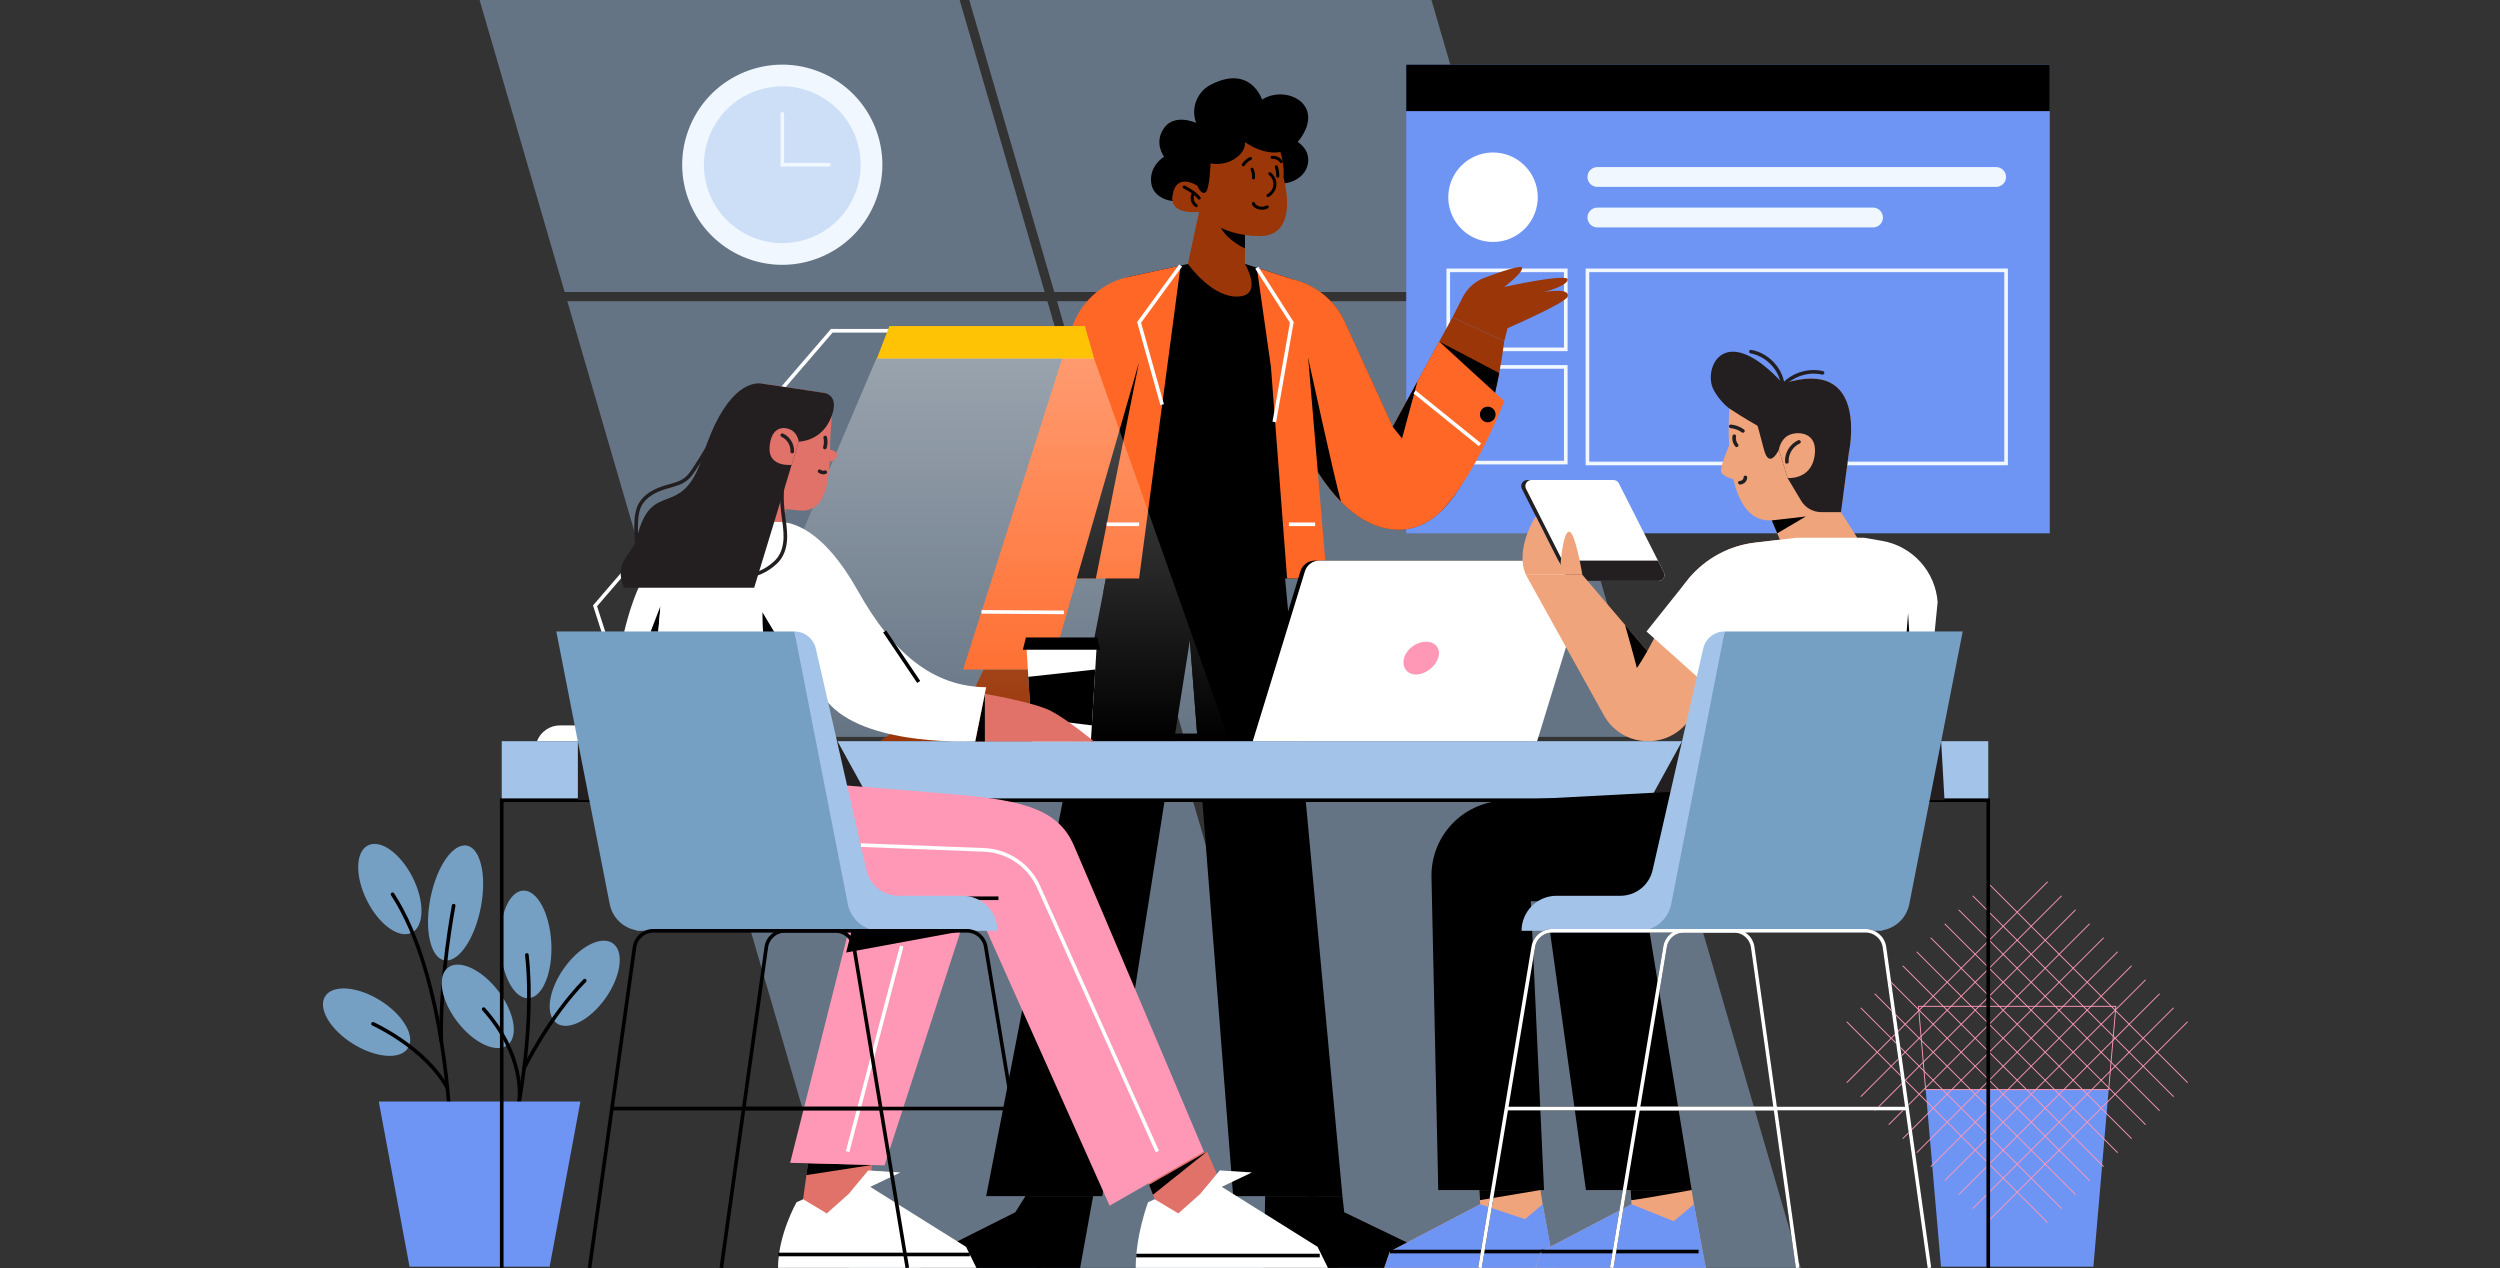
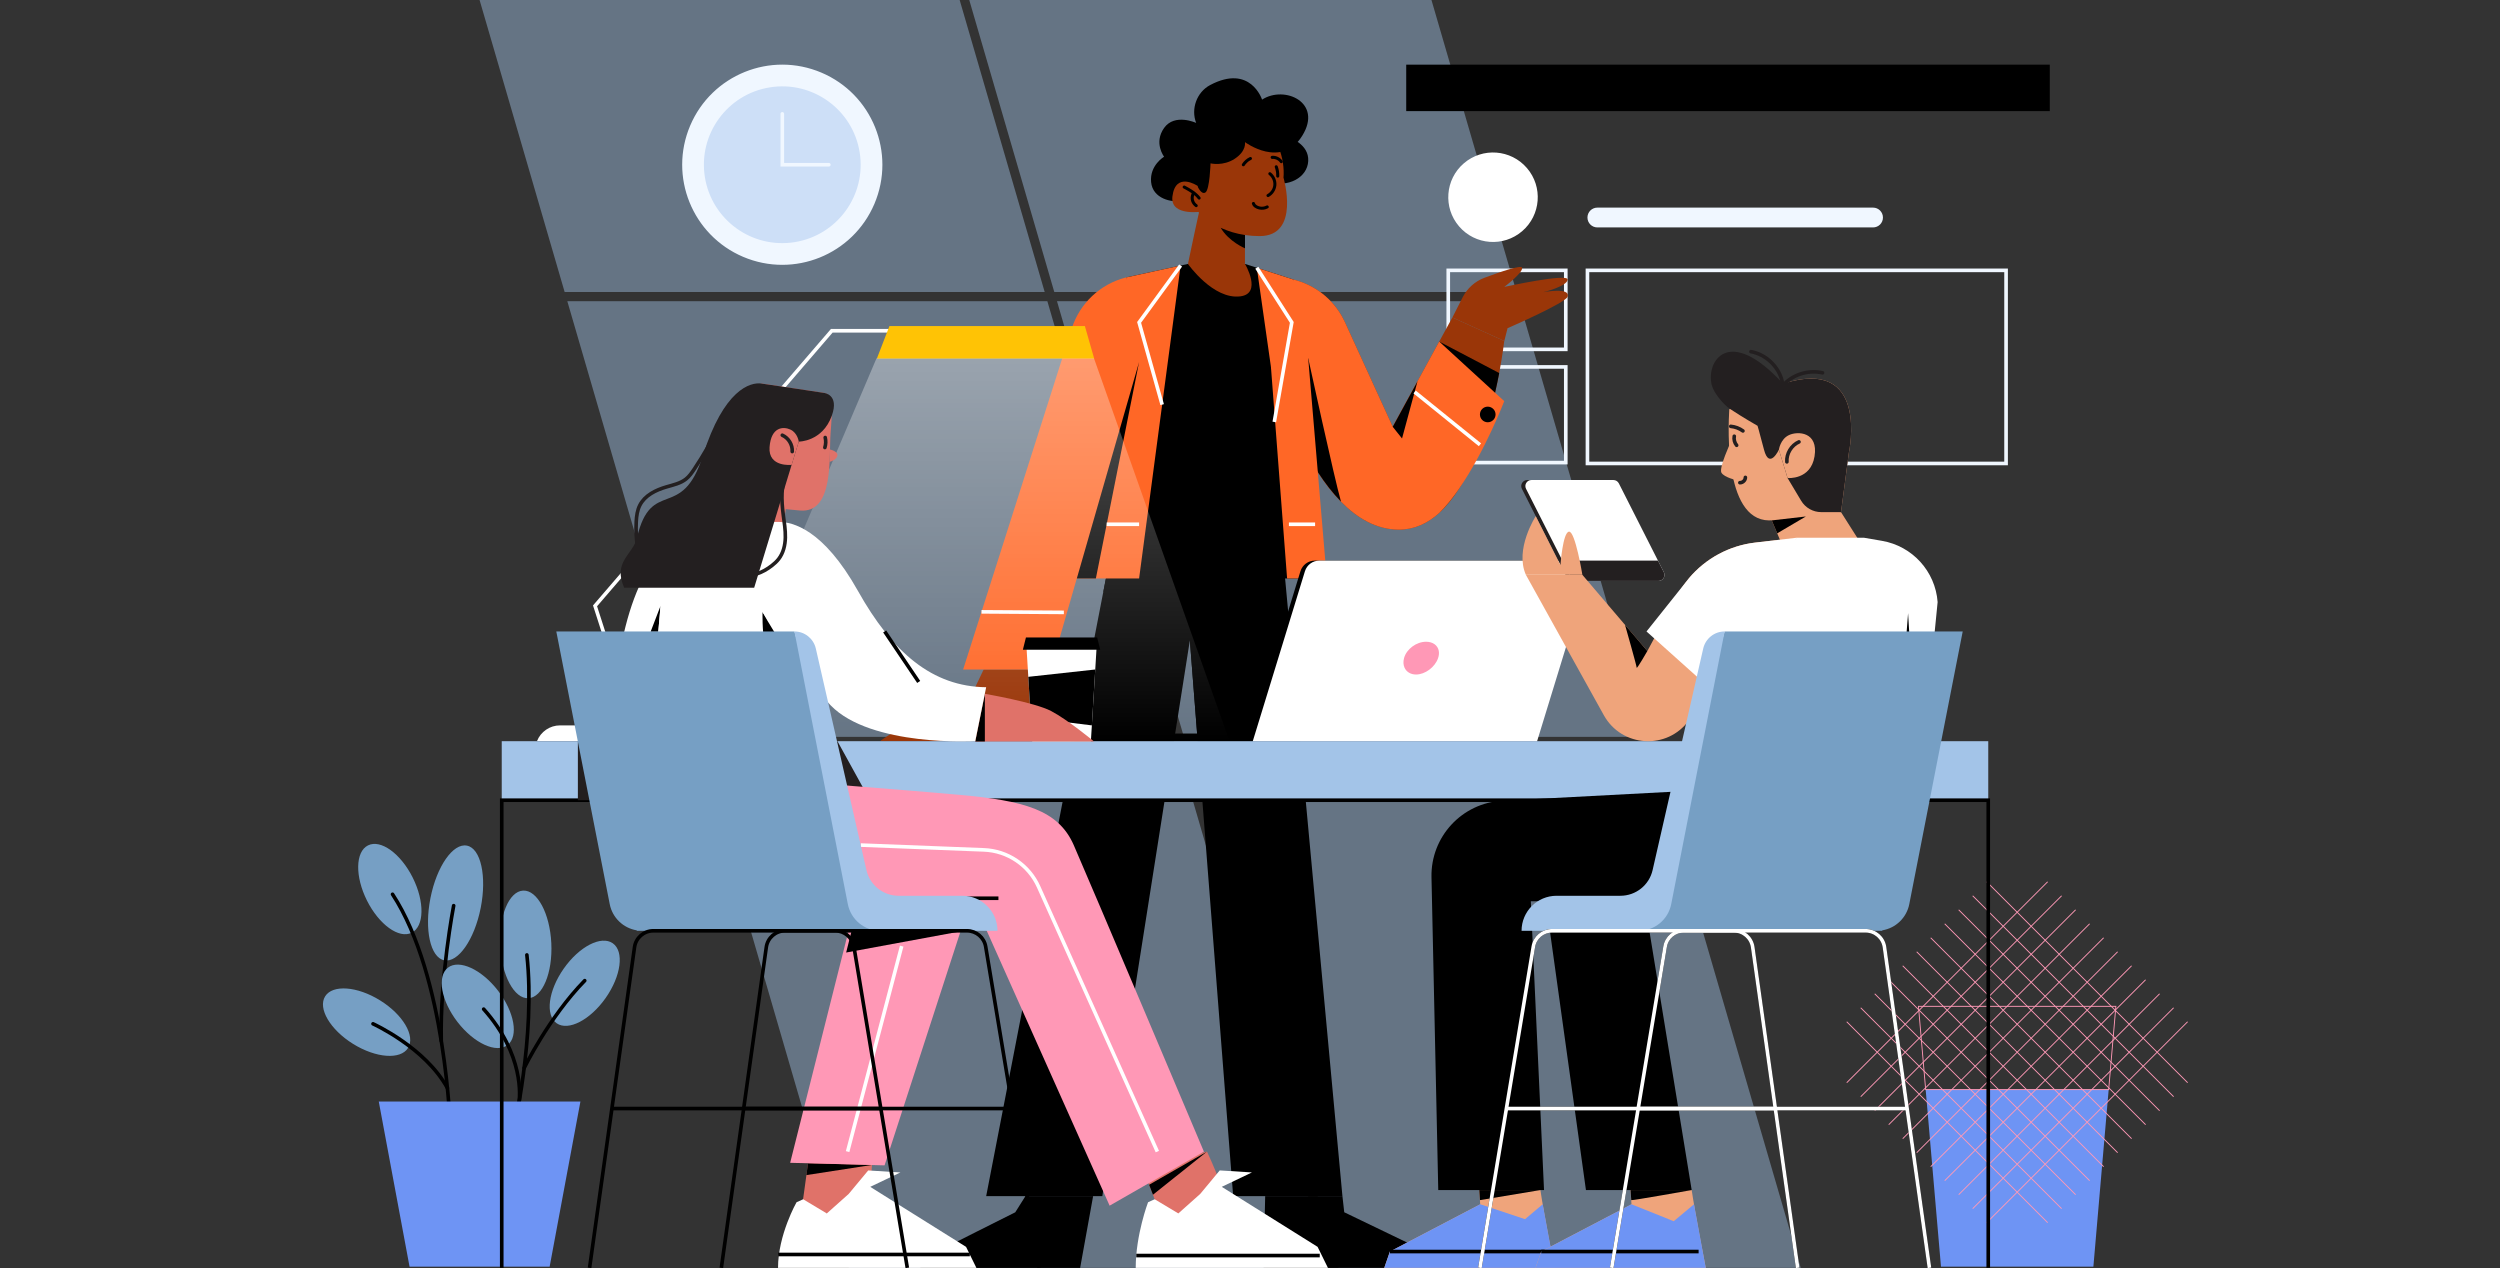
<svg xmlns="http://www.w3.org/2000/svg" width="690" height="350" viewBox="0 0 690 350" fill="none">
  <rect x="0" y="0" width="690" height="350" fill="#333333" stroke="none" />
  <g clip-path="url(#clip0_1882_7267)">
    <path d="M454.317 203.374L419.297 83.137H291.73L326.75 203.374H454.317Z" fill="#A3C4E8" fill-opacity="0.45" />
    <path d="M289.072 83.137H156.579L191.607 203.374H324.1L289.072 83.137Z" fill="#A3C4E8" fill-opacity="0.45" />
    <path d="M290.983 80.588H418.558L395.082 0H267.515L290.983 80.588Z" fill="#A3C4E8" fill-opacity="0.45" />
    <path d="M288.333 80.588L264.865 0H132.363L155.84 80.588H288.333Z" fill="#A3C4E8" fill-opacity="0.45" />
    <path d="M327.498 205.922L369.439 349.933H497.006L455.064 205.922H327.498Z" fill="#A3C4E8" fill-opacity="0.45" />
    <path d="M324.839 205.922H192.346L234.288 349.933H366.789L324.839 205.922Z" fill="#A3C4E8" fill-opacity="0.45" />
-     <path d="M565.737 17.844H388.117V147.194H565.737V17.844Z" fill="#6E94F4" />
    <path d="M565.737 17.844H388.117V30.669H565.737V17.844Z" fill="black" />
    <path d="M432.157 74.617H399.719V96.421H432.157V74.617Z" stroke="#F0F7FF" stroke-miterlimit="10" />
    <path d="M432.157 101.27H399.719V127.676H432.157V101.27Z" stroke="#F0F7FF" stroke-miterlimit="10" />
    <path d="M553.676 74.617H438.136V127.915H553.676V74.617Z" stroke="#F0F7FF" stroke-miterlimit="10" />
    <path d="M420.121 63.803C425.295 59.358 425.885 51.561 421.44 46.388C416.995 41.214 409.198 40.624 404.025 45.069C398.851 49.514 398.261 57.311 402.706 62.484C407.151 67.658 414.948 68.249 420.121 63.803Z" fill="white" />
-     <path d="M550.933 51.583H440.871C439.36 51.583 438.136 50.36 438.136 48.848C438.136 47.336 439.36 46.113 440.871 46.113H550.933C552.445 46.113 553.668 47.336 553.668 48.848C553.676 50.36 552.445 51.583 550.933 51.583Z" fill="#F0F7FF" />
    <path d="M516.958 62.771H440.871C439.36 62.771 438.136 61.548 438.136 60.036C438.136 58.524 439.36 57.301 440.871 57.301H516.958C518.47 57.301 519.693 58.524 519.693 60.036C519.702 61.548 518.47 62.771 516.958 62.771Z" fill="#F0F7FF" />
    <path d="M241.341 56.253C247.298 42.21 240.742 25.996 226.699 20.039C212.655 14.082 196.441 20.637 190.484 34.681C184.527 48.725 191.082 64.939 205.126 70.896C219.17 76.853 235.384 70.297 241.341 56.253Z" fill="#F0F7FF" />
    <path d="M219.34 66.829C231.136 64.934 239.162 53.836 237.268 42.039C235.373 30.244 224.274 22.217 212.478 24.112C200.682 26.007 192.655 37.106 194.55 48.902C196.445 60.698 207.544 68.724 219.34 66.829Z" fill="#CDDFF7" />
    <path d="M215.916 31.426V45.466H228.75" stroke="#F0F7FF" stroke-miterlimit="10" stroke-linecap="round" />
    <path d="M581.994 300.73L577.773 349.595H535.712L531.482 300.73H581.994Z" fill="#6E94F4" />
    <path d="M583.982 277.746L581.994 300.73H531.482L529.495 277.746H583.982Z" stroke="#FF98B6" stroke-width="0.25" stroke-miterlimit="10" />
    <path d="M509.696 298.826L565.151 243.371" stroke="#FF98B6" stroke-width="0.25" stroke-miterlimit="10" />
    <path d="M513.561 302.69L569.007 247.234" stroke="#FF98B6" stroke-width="0.25" stroke-miterlimit="10" />
    <path d="M517.425 306.557L572.872 251.102" stroke="#FF98B6" stroke-width="0.25" stroke-miterlimit="10" />
    <path d="M521.281 310.412L576.737 254.965" stroke="#FF98B6" stroke-width="0.25" stroke-miterlimit="10" />
    <path d="M525.146 314.275L580.601 258.828" stroke="#FF98B6" stroke-width="0.25" stroke-miterlimit="10" />
    <path d="M529.011 318.143L584.466 262.688" stroke="#FF98B6" stroke-width="0.25" stroke-miterlimit="10" />
    <path d="M532.875 322.006L588.322 266.551" stroke="#FF98B6" stroke-width="0.25" stroke-miterlimit="10" />
    <path d="M536.74 325.869L592.187 270.414" stroke="#FF98B6" stroke-width="0.25" stroke-miterlimit="10" />
    <path d="M540.596 329.728L596.051 274.281" stroke="#FF98B6" stroke-width="0.25" stroke-miterlimit="10" />
    <path d="M544.461 333.591L599.916 278.145" stroke="#FF98B6" stroke-width="0.25" stroke-miterlimit="10" />
    <path d="M548.325 337.455L603.781 282" stroke="#FF98B6" stroke-width="0.25" stroke-miterlimit="10" />
    <path d="M565.151 337.455L509.696 282" stroke="#FF98B6" stroke-width="0.25" stroke-miterlimit="10" />
    <path d="M569.007 333.591L513.561 278.145" stroke="#FF98B6" stroke-width="0.25" stroke-miterlimit="10" />
    <path d="M572.872 329.728L517.425 274.281" stroke="#FF98B6" stroke-width="0.25" stroke-miterlimit="10" />
    <path d="M576.737 325.869L521.281 270.414" stroke="#FF98B6" stroke-width="0.25" stroke-miterlimit="10" />
    <path d="M580.601 322.006L525.146 266.551" stroke="#FF98B6" stroke-width="0.25" stroke-miterlimit="10" />
    <path d="M584.466 318.143L529.011 262.688" stroke="#FF98B6" stroke-width="0.25" stroke-miterlimit="10" />
    <path d="M588.322 314.275L532.875 258.828" stroke="#FF98B6" stroke-width="0.25" stroke-miterlimit="10" />
    <path d="M592.187 310.412L536.74 254.965" stroke="#FF98B6" stroke-width="0.25" stroke-miterlimit="10" />
    <path d="M596.051 306.557L540.596 251.102" stroke="#FF98B6" stroke-width="0.25" stroke-miterlimit="10" />
    <path d="M599.916 302.69L544.461 247.234" stroke="#FF98B6" stroke-width="0.25" stroke-miterlimit="10" />
    <path d="M603.781 298.826L548.325 243.371" stroke="#FF98B6" stroke-width="0.25" stroke-miterlimit="10" />
    <path d="M113.915 242.223C110.585 235.564 105.056 231.58 101.565 233.33C98.074 235.071 97.947 241.883 101.276 248.542C104.606 255.201 110.135 259.185 113.626 257.435C117.117 255.694 117.244 248.882 113.915 242.223Z" fill="#769FC4" />
    <path d="M112.627 289.23C114.687 285.915 111.232 280.042 104.909 276.112C98.587 272.182 91.791 271.683 89.731 274.998C87.67 278.313 91.126 284.186 97.448 288.116C103.771 292.046 110.567 292.545 112.627 289.23Z" fill="#769FC4" />
    <path d="M132.673 250.59C134.402 241.851 132.701 234.152 128.872 233.394C125.044 232.636 120.537 239.106 118.808 247.845C117.078 256.584 118.779 264.282 122.608 265.04C126.436 265.798 130.943 259.328 132.673 250.59Z" fill="#769FC4" />
    <path d="M124.311 312.031C124.311 312.031 123.19 269.529 108.343 246.816" stroke="black" stroke-miterlimit="10" stroke-linecap="round" />
    <path d="M121.789 287.265C121.389 269.751 125.212 249.961 125.212 249.961" stroke="black" stroke-miterlimit="10" stroke-linecap="round" />
    <path d="M123.487 300.301C117.346 289.089 102.95 282.574 102.95 282.574" stroke="black" stroke-miterlimit="10" stroke-linecap="round" />
    <path d="M152.162 260.312C151.763 252.107 148.28 245.61 144.382 245.805C140.483 245.992 137.655 252.795 138.045 261C138.445 269.205 141.927 275.703 145.826 275.508C149.724 275.321 152.561 268.517 152.162 260.312Z" fill="#769FC4" />
    <path d="M167.162 275.441C171.443 269.351 172.326 262.59 169.133 260.348C165.939 258.106 159.883 261.223 155.602 267.322C151.321 273.411 150.438 280.172 153.632 282.415C156.825 284.657 162.881 281.531 167.162 275.441Z" fill="#769FC4" />
    <path d="M140.091 288.424C143.182 286.041 142.004 279.33 137.459 273.434C132.914 267.538 126.724 264.69 123.633 267.072C120.542 269.455 121.72 276.166 126.265 282.062C130.81 287.959 137 290.807 140.091 288.424Z" fill="#769FC4" />
    <path d="M141.604 312.618C141.604 312.618 147.89 286.152 145.418 263.559" stroke="black" stroke-miterlimit="10" stroke-linecap="round" />
    <path d="M144.671 294.766C144.671 294.766 151.491 280.777 161.386 270.652" stroke="black" stroke-miterlimit="10" stroke-linecap="round" />
    <path d="M143.235 304.353C143.49 302.859 144.739 291.112 133.493 278.516" stroke="black" stroke-miterlimit="10" stroke-linecap="round" />
    <path d="M151.703 349.593H113.032L104.538 304.016H160.197L151.703 349.593Z" fill="#6E94F4" />
    <path d="M326.648 135.008H357.701L366.195 159.657H326.648V135.008Z" fill="black" />
    <path d="M352.647 137.683L370.51 330.125H340.357L328.398 176.746L304.242 330.125H272.187L309.737 136.375L352.647 137.683Z" fill="black" />
    <path d="M304.514 163.335L317.679 162.12L319.411 137.684H317.305L314.392 159.657H305.227L304.514 163.335Z" fill="black" />
    <path d="M328.398 176.747L332.747 166.172L331.838 220.863L328.398 176.747Z" fill="black" />
    <path d="M332.747 166.169C338.021 163.009 338.395 155.144 337.809 136.934" stroke="black" stroke-miterlimit="10" />
    <path d="M333.503 136.195L332.747 166.17" stroke="black" stroke-miterlimit="10" />
    <path d="M316.795 141.496H353.819" stroke="black" stroke-miterlimit="10" />
    <path d="M370.51 330.125L371.011 334.584L391.727 344.564L393.519 349.932H348.749L349.19 330.125H370.51Z" fill="black" />
    <path d="M301.702 330.125L298.118 349.941H253.874C253.874 349.941 258.223 345.847 258.987 345.337C259.752 344.828 280.213 334.593 280.213 334.593L283.025 330.125H301.702Z" fill="black" />
    <path d="M327.871 72.844L310.943 76.538L304.514 137.685H358.44L357.03 77.167L343.619 72.844H327.871Z" fill="black" />
    <path d="M327.871 72.844C327.871 72.844 334.828 82.739 342.311 81.796C348.485 81.023 343.619 72.844 343.619 72.844L333.97 70.168L327.871 72.844Z" fill="#9A3608" />
    <path d="M415.17 94.109C415.17 94.109 414.779 97.685 413.777 102.959C413.462 104.624 413.08 106.459 412.638 108.395C412.358 109.635 412.044 110.918 411.704 112.235C409.776 119.751 406.88 128.245 402.718 134.853C401.087 137.444 399.261 139.737 397.222 141.572C397.214 141.58 397.214 141.58 397.205 141.589C394.046 144.434 390.368 146.175 386.096 146.175C362.797 146.175 351.322 101.261 350.779 101.261L357.03 77.164C357.302 77.24 357.565 77.317 357.829 77.393C363.749 79.109 368.633 83.322 371.198 88.928L384.388 117.789L397.222 94.27L400.858 87.62L415.17 94.109Z" fill="#9A3608" />
    <path d="M400.858 87.621L403.695 82.049C404.96 79.561 407.101 77.641 409.717 76.664C413.921 75.093 419.892 73.02 420.096 73.895C420.41 75.254 415.178 79.187 415.178 79.187C415.178 79.187 432.828 75.314 432.675 77.174C432.514 79.034 425.914 80.656 425.914 80.656C425.914 80.656 433.456 79.195 432.675 81.862C432.157 83.604 416.087 90.577 416.087 90.577L415.187 94.119L400.858 87.621Z" fill="#9A3608" />
    <path d="M413.777 102.963C413.462 104.627 413.08 106.462 412.638 108.398C412.358 109.639 412.044 110.921 411.704 112.238L397.222 94.273L413.777 102.963Z" fill="black" />
    <path d="M415.17 110.714C415.17 110.714 409.954 124.398 402.718 134.853C400.985 137.359 399.142 139.669 397.222 141.572C397.214 141.58 397.214 141.58 397.205 141.589C394.046 144.434 390.368 146.175 386.096 146.175C379.955 146.175 374.638 143.05 370.119 138.455C360.937 129.112 355.085 113.662 352.427 105.949C351.433 103.061 350.889 101.261 350.779 101.261L357.03 77.164C357.302 77.24 357.565 77.317 357.829 77.393C363.749 79.109 368.633 83.322 371.198 88.928L384.388 117.789L397.222 94.27L412.638 108.395L415.17 110.714Z" fill="#FF6726" />
    <path d="M384.388 117.79L386.962 121.018L391.226 105.262L384.388 117.79Z" fill="black" />
    <path d="M370.119 138.454C360.937 129.111 355.085 113.66 352.427 105.948L361.073 98.898C361.073 98.898 368.276 132.058 370.119 138.454Z" fill="black" />
    <path d="M412.774 114.392C412.774 115.581 411.806 116.549 410.617 116.549C409.428 116.549 408.459 115.581 408.459 114.392C408.459 113.203 409.428 112.234 410.617 112.234C411.806 112.234 412.774 113.203 412.774 114.392Z" fill="black" />
    <path d="M390.436 108.184L408.468 122.759" stroke="white" stroke-miterlimit="10" />
    <path d="M289.964 184.781C287.025 193.751 283.186 203.748 277.291 204.257C271.397 204.767 242.96 204.487 242.96 204.487C253.441 197.021 267.812 192.477 267.812 192.477L271.49 184.781H289.964Z" fill="#9A3608" />
    <path d="M310.943 76.539C310.867 76.556 310.782 76.582 310.705 76.599C303.664 78.399 298.05 83.691 295.816 90.605L265.825 184.783H289.964L314.383 99.897L310.943 76.539Z" fill="#FF6726" />
    <path d="M289.149 179.79C289.149 180.979 288.18 181.948 286.991 181.948C285.802 181.948 284.834 180.979 284.834 179.79C284.834 178.601 285.802 177.633 286.991 177.633C288.189 177.641 289.149 178.601 289.149 179.79Z" fill="black" />
    <path d="M270.896 168.867L293.625 169.02" stroke="white" stroke-miterlimit="10" />
    <path d="M346.88 73.898L350.779 101.265L355.238 159.659H366.195L361.065 98.904L357.03 77.168L346.88 73.898Z" fill="#FF6726" />
    <path d="M346.88 73.898L356.537 88.983L351.705 116.469" stroke="white" stroke-miterlimit="10" />
    <path d="M355.739 144.703H362.967" stroke="white" stroke-miterlimit="10" />
    <path d="M325.85 73.285L314.392 159.658H293.625L307.69 99.65L310.943 76.538L325.85 73.285Z" fill="#FF6726" />
    <path d="M314.392 99.906L302.458 159.659H297.2L314.392 99.906Z" fill="black" />
    <path d="M325.85 73.285L314.392 88.981L320.754 111.677" stroke="white" stroke-miterlimit="10" />
    <path d="M314.392 144.699H305.439" stroke="white" stroke-miterlimit="10" />
    <path d="M331.32 56.984C331.158 57.222 327.871 72.834 327.871 72.834H343.61V59.617L331.32 56.984Z" fill="#9A3608" />
    <path d="M343.619 68.534C343.619 68.534 339.168 66.708 336.892 62.844L343.619 63.489V68.534Z" fill="black" />
    <path d="M355.943 38.027C355.943 38.027 361.311 39.769 361.073 44.432C360.835 49.103 355.399 51.796 350.405 50.233L351.271 38.562L355.943 38.027Z" fill="black" />
    <path d="M346.855 35.613C352.537 35.843 354.694 44.132 354.244 49.025C354.244 49.025 359.018 65.163 347.653 65.163C336.289 65.163 330.725 58.461 330.725 58.461C330.725 58.461 326.716 46.077 332.653 38.798C336.399 34.203 341.172 35.384 346.855 35.613Z" fill="#9A3608" />
    <path d="M350.184 48.236C351.042 48.924 351.543 49.986 351.441 51.098C351.348 52.152 350.668 53.103 349.751 53.613C349.275 53.876 349.7 54.606 350.176 54.343C351.339 53.706 352.129 52.508 352.274 51.192C352.418 49.858 351.815 48.474 350.779 47.642C350.6 47.497 350.354 47.472 350.176 47.642C350.031 47.777 350.006 48.092 350.184 48.236Z" fill="black" />
    <path d="M345.538 56.271C345.768 57.12 346.693 57.63 347.5 57.808C348.341 57.995 349.224 57.884 349.972 57.468C350.448 57.205 350.023 56.474 349.547 56.738C349.012 57.026 348.375 57.128 347.78 57.01C347.262 56.908 346.515 56.61 346.362 56.05C346.209 55.515 345.394 55.736 345.538 56.271Z" fill="black" />
-     <path d="M345.198 46.93C345.207 46.955 345.224 46.981 345.232 47.006C345.215 46.972 345.215 46.972 345.241 47.023C345.258 47.066 345.275 47.1 345.283 47.142C345.317 47.236 345.351 47.329 345.377 47.431C345.428 47.618 345.479 47.805 345.504 47.992C345.504 48.009 345.53 48.145 345.513 48.068C345.521 48.111 345.521 48.153 345.53 48.195C345.538 48.297 345.547 48.391 345.547 48.493C345.555 48.697 345.547 48.892 345.53 49.096C345.513 49.317 345.742 49.529 345.954 49.52C346.201 49.512 346.354 49.334 346.379 49.096C346.464 48.204 346.286 47.312 345.92 46.497C345.827 46.293 345.521 46.233 345.343 46.344C345.139 46.488 345.105 46.718 345.198 46.93Z" fill="black" />
    <path d="M351.841 46.139C351.985 46.547 352.095 46.963 352.163 47.388C352.172 47.438 352.18 47.481 352.189 47.532C352.18 47.481 352.197 47.617 352.197 47.634C352.206 47.736 352.214 47.838 352.223 47.94C352.24 48.16 352.24 48.39 352.231 48.611C352.223 48.831 352.435 49.044 352.656 49.035C352.894 49.027 353.072 48.849 353.081 48.611C353.106 47.693 352.97 46.776 352.656 45.918C352.579 45.706 352.367 45.544 352.129 45.621C351.925 45.689 351.756 45.918 351.841 46.139Z" fill="black" />
    <path d="M343.534 45.689C343.593 45.604 343.653 45.511 343.712 45.426C343.729 45.401 343.746 45.367 343.771 45.35C343.737 45.384 343.737 45.392 343.771 45.35C343.805 45.307 343.839 45.265 343.873 45.231C344.018 45.069 344.162 44.916 344.324 44.772C344.366 44.738 344.4 44.704 344.442 44.67C344.459 44.653 344.485 44.636 344.502 44.619C344.544 44.585 344.544 44.585 344.502 44.619C344.578 44.551 344.672 44.492 344.757 44.432C344.944 44.313 345.13 44.203 345.334 44.109C345.538 44.016 345.606 43.71 345.487 43.532C345.351 43.328 345.122 43.277 344.91 43.379C344.043 43.795 343.313 44.458 342.795 45.265C342.676 45.452 342.752 45.74 342.948 45.842C343.16 45.953 343.406 45.885 343.534 45.689Z" fill="black" />
    <path d="M351.127 43.862C351.237 43.854 351.356 43.854 351.467 43.854C351.526 43.854 351.577 43.862 351.637 43.871C351.688 43.871 351.569 43.862 351.654 43.871C351.679 43.879 351.705 43.879 351.73 43.888C351.84 43.905 351.951 43.939 352.061 43.973C352.121 43.99 352.18 44.015 352.24 44.032C352.274 44.049 352.282 44.049 352.24 44.032C352.265 44.049 352.299 44.058 352.325 44.075C352.427 44.126 352.528 44.177 352.622 44.236C352.673 44.27 352.715 44.295 352.766 44.33C352.783 44.346 352.809 44.355 352.826 44.372C352.775 44.338 352.817 44.372 352.843 44.389C352.928 44.465 353.013 44.542 353.089 44.618C353.132 44.661 353.165 44.703 353.199 44.746C353.225 44.771 353.225 44.78 353.199 44.746C353.225 44.78 353.242 44.805 353.267 44.839C353.395 45.017 353.65 45.119 353.845 44.992C354.023 44.873 354.134 44.61 353.998 44.414C353.361 43.489 352.248 42.919 351.119 43.005C350.898 43.021 350.685 43.191 350.694 43.429C350.711 43.658 350.889 43.879 351.127 43.862Z" fill="black" />
    <path d="M330.445 51.252C330.445 51.252 331.507 53.885 332.696 53.12C333.893 52.356 334.106 45.085 334.106 45.085C334.106 45.085 337.58 45.952 340.841 43.786C344.103 41.611 343.61 39.224 343.61 39.224C343.61 39.224 353.65 46.716 359.408 37.483C365.167 28.251 354.525 23.477 348.333 27.495C348.333 27.495 345.13 17.582 333.995 23.477C330.3 25.431 328.644 30.051 330.139 33.924C330.139 33.924 324.219 31.189 321.289 35.317C318.358 39.445 321.289 43.251 321.289 43.251C321.289 43.251 317.271 45.62 317.704 50.249C318.137 54.878 323.463 55.966 326.071 55.422L330.445 51.252Z" fill="black" />
    <path d="M330.445 51.252L332.195 58.345C332.195 58.345 322.86 59.984 323.59 54.2C324.465 47.269 330.445 51.252 330.445 51.252Z" fill="#9A3608" />
    <path d="M326.623 51.99C328.058 52.763 329.587 53.561 330.598 54.886C330.734 55.065 330.963 55.167 331.175 55.039C331.354 54.937 331.464 54.64 331.328 54.462C330.224 53.009 328.636 52.109 327.047 51.26C326.563 50.996 326.139 51.727 326.623 51.99Z" fill="black" />
    <path d="M328.908 53.342C328.602 54.03 328.525 54.803 328.755 55.525C328.967 56.179 329.383 56.731 329.944 57.122C330.131 57.258 330.419 57.156 330.521 56.969C330.649 56.757 330.555 56.519 330.368 56.392C330.003 56.137 329.706 55.729 329.57 55.296C329.409 54.803 329.426 54.243 329.638 53.767C329.731 53.555 329.697 53.308 329.485 53.19C329.307 53.079 329.001 53.13 328.908 53.342Z" fill="black" />
    <path d="M300.394 202.449H352.393V204.649H295.476C296.725 203.248 298.517 202.449 300.394 202.449Z" fill="black" />
    <path d="M344.502 204.649H422.975L436.633 160.142C437.457 157.449 435.444 154.723 432.633 154.723H362.916C361.073 154.723 359.451 155.92 358.916 157.678L344.502 204.649Z" fill="black" />
    <path d="M345.742 204.649H424.215L437.873 160.142C438.697 157.449 436.684 154.723 433.873 154.723H364.156C362.313 154.723 360.691 155.92 360.156 157.678L345.742 204.649Z" fill="white" />
    <path d="M387.65 184.281C388.168 185.419 389.315 186.167 390.827 186.167C393.324 186.167 396.05 184.145 396.908 181.648C397.163 180.909 397.214 180.213 397.095 179.601C396.798 178.132 395.498 177.121 393.604 177.121C390.912 177.121 388.185 179.151 387.514 181.648C387.251 182.634 387.319 183.542 387.65 184.281Z" fill="#FF98B6" />
    <path d="M174.832 200.204L164.232 167.214L229.574 91.289H299.366" stroke="white" stroke-miterlimit="10" />
    <path d="M195.072 200.203H154.583C151.763 200.203 149.232 201.936 148.204 204.56H201.451C200.423 201.936 197.892 200.203 195.072 200.203Z" fill="white" />
    <path d="M245.481 90L242 99H302L299.427 90H245.481Z" fill="#FFC305" />
    <path d="M241.915 98.898L196.856 204.645H339.372L301.94 98.898H241.915Z" fill="url(#paint0_linear_1882_7267)" />
    <path d="M548.758 204.57H138.479V220.861H548.758V204.57Z" fill="#A3C4E8" />
    <path d="M548.758 349.93V220.859H138.479V349.93" stroke="black" stroke-miterlimit="10" />
-     <path d="M464.246 204.57L455.294 220.861H536.689L535.763 204.647L464.246 204.57Z" fill="#231F20" />
    <path d="M159.492 204.647V220.861H240.106L231.136 204.57L159.492 204.647Z" fill="#231F20" />
    <path d="M510.29 124.917L508.116 141.344C508.116 141.344 504.447 141.879 489.472 143.57C475.823 145.124 476.961 118.496 477.275 112.967L477.479 112.865L492.114 105.908C492.131 105.9 492.148 105.9 492.165 105.891C516.143 98.171 510.29 124.917 510.29 124.917Z" fill="#EFA47B" />
    <path d="M477.7 121.961C477.7 121.961 474.345 129.181 475.118 130.472C475.891 131.763 479.255 132.536 479.255 132.536L477.7 121.961Z" fill="#EFA47B" />
    <path d="M487.459 139.977L493.167 153.49H515.82L508.116 141.344L487.459 139.977Z" fill="#EFA47B" />
    <path d="M489.005 143.63L498.425 142.543L490.509 147.198L489.005 143.63Z" fill="black" />
    <path d="M478.66 120.398C478.49 121.273 478.736 122.225 479.314 122.904" stroke="#231F20" stroke-miterlimit="10" stroke-linecap="round" />
    <path d="M480.206 133.223C480.996 133.257 481.735 132.543 481.726 131.762" stroke="#231F20" stroke-miterlimit="10" stroke-linecap="round" />
    <path d="M477.692 117.672C478.898 117.782 480.07 118.224 481.047 118.937" stroke="#231F20" stroke-miterlimit="10" stroke-linecap="round" />
    <path d="M510.291 124.92L508.116 141.347H502.672C500.387 141.347 498.272 140.149 497.1 138.179L493.371 131.936L490.976 124.113C490.976 124.113 488.343 129.761 486.865 124.113C485.395 118.482 485.081 117.522 485.081 117.522C485.081 117.522 481.174 115.305 477.479 112.859C475.696 111.687 472.995 108.468 472.434 106.251C470.795 99.864 477.029 89.433 492.114 105.903C492.131 105.894 492.148 105.894 492.165 105.886C516.143 98.173 510.291 124.92 510.291 124.92Z" fill="#231F20" />
    <path d="M491.383 108.212C492.156 107.413 492.097 106.131 491.825 105.052C490.806 101.051 487.324 97.798 483.264 97.051" stroke="#231F20" stroke-miterlimit="10" stroke-linecap="round" />
    <path d="M491.545 107.608C491.579 106.963 492.021 106.41 492.479 105.952C495.163 103.242 499.291 102.045 503.02 102.903" stroke="#231F20" stroke-miterlimit="10" stroke-linecap="round" />
    <path d="M490.976 124.119L493.371 131.934C493.371 131.934 499.741 132.537 500.812 125.963C501.924 119.142 496.149 118.947 493.753 120.085C491.35 121.215 490.976 124.119 490.976 124.119Z" fill="#EFA47B" />
    <path d="M496.514 121.961C494.424 122.878 493.023 125.189 493.176 127.473" stroke="#231F20" stroke-miterlimit="10" stroke-linecap="round" />
    <path d="M425.15 328.453C426.024 334.467 429.031 349.942 429.031 349.942H382.053L383.615 345.432L408.536 332.386L408.273 328.462H425.15V328.453Z" fill="#EFA47B" />
    <path d="M425.15 328.453L408.468 331.231L408.281 328.453H425.15Z" fill="black" />
    <path d="M408.544 332.379L420.911 336.49L425.787 332.379L429.031 349.935H382.053L383.615 345.425L408.544 332.379Z" fill="#6E94F4" />
    <path d="M383.615 345.426H427.766" stroke="black" stroke-miterlimit="10" />
    <path d="M466.905 328.453C467.78 334.467 470.786 349.942 470.786 349.942H423.808L425.37 345.432L450.291 332.386L450.028 328.462H466.905V328.453Z" fill="#EFA47B" />
    <path d="M450.036 328.453H466.905C466.905 328.453 450.231 331.426 450.223 331.239C450.215 331.044 450.036 328.453 450.036 328.453Z" fill="black" />
    <path d="M450.299 332.379L461.944 337.059L467.542 332.379L470.786 349.935H423.808L425.379 345.425L450.299 332.379Z" fill="#6E94F4" />
    <path d="M425.379 345.426H468.816" stroke="black" stroke-miterlimit="10" />
    <path d="M466.905 328.453H437.72L427.766 256.902H455.226L466.905 328.453Z" fill="black" />
    <path d="M470.701 218.035C470.319 218.035 437.066 219.802 414.668 220.999C403.516 221.594 394.853 230.937 395.09 242.106L396.959 328.453H426.152L422.5 248.757H472.043L470.701 218.035Z" fill="black" />
    <path d="M456.585 160.339H433.941C433.312 160.339 432.743 159.991 432.454 159.43L420.036 134.901C419.476 133.796 420.283 132.488 421.523 132.488H444.167C444.795 132.488 445.365 132.837 445.653 133.397L458.071 157.927C458.632 159.031 457.825 160.339 456.585 160.339Z" fill="#231F20" />
    <path d="M457.731 160.339H435.087C434.459 160.339 433.89 159.991 433.609 159.43L431.231 154.733L421.183 134.901C420.622 133.796 421.429 132.488 422.669 132.488H445.314C445.942 132.488 446.511 132.845 446.8 133.406L457.604 154.733L459.218 157.927C459.778 159.031 458.971 160.339 457.731 160.339Z" fill="white" />
    <path d="M457.731 160.34H435.087C434.459 160.34 433.89 159.992 433.609 159.431L431.231 154.734H457.604L459.218 157.928C459.778 159.032 458.972 160.34 457.731 160.34Z" fill="#231F20" />
    <path d="M495.868 148.414L482.711 174.209L472.043 190.059L466.174 198.773C460.203 207.072 447.624 206.341 442.655 197.397L421.149 158.657H436.735L454.665 179.688L456.551 176.18L462.853 164.442C463.533 163.176 464.297 161.979 465.146 160.857L465.163 160.832L466.174 159.566C466.174 159.566 466.174 159.566 466.174 159.558C470.761 154.139 477.275 150.58 484.47 149.748L495.868 148.414Z" fill="#EFA47B" />
    <path d="M436.735 158.659C436.735 158.659 434.764 146.547 433.04 146.734C431.325 146.921 430.687 155.958 430.687 155.958L423.867 142.453C423.867 142.453 417.972 151.584 421.149 158.651H436.735V158.659Z" fill="#EFA47B" />
    <path d="M454.665 179.69C454.665 179.69 451.726 184.82 451.726 184.285C451.726 183.75 448.499 172.453 448.499 172.453L454.665 179.69Z" fill="black" />
    <path d="M495.868 148.414L482.711 174.209L472.043 190.059L456.551 176.18L454.436 174.286L465.146 160.857L465.163 160.832L466.174 159.566C466.174 159.566 466.174 159.566 466.174 159.558C470.761 154.139 477.275 150.58 484.47 149.748L495.868 148.414Z" fill="white" />
    <path d="M514.444 148.414L519.43 149.272C527.813 150.716 534.149 157.681 534.786 166.166L529.265 222.063L463.397 220.908L474.345 175.399L495.86 148.414H514.444Z" fill="white" />
    <path d="M526.632 169.242L527.974 191.81C527.974 191.81 524.883 192.345 524.883 191.81L526.632 169.242Z" fill="black" />
    <path d="M476.001 174.281H541.709L526.964 249.535C526.225 253.315 523.209 256.161 519.515 256.772L519.481 256.899H518.02H485.659H452.304L476.001 174.281Z" fill="#769FC4" />
    <path d="M476.001 174.281L461.256 249.535C460.415 253.816 456.67 256.899 452.312 256.899H419.951C419.951 251.565 424.275 247.234 429.617 247.234H447.233C451.489 247.234 455.175 244.295 456.118 240.15L470.09 178.987C470.727 176.235 473.173 174.281 476.001 174.281Z" fill="#A3C4E8" />
    <path d="M532.527 349.93L520.118 261.417C519.753 258.827 517.536 256.898 514.92 256.898H464.739C462.174 256.898 459.982 258.75 459.566 261.281L444.83 349.93" stroke="black" stroke-miterlimit="10" />
    <path d="M526.369 305.957H452.312" stroke="black" stroke-miterlimit="10" />
    <path d="M496.157 349.93L483.748 261.417C483.382 258.827 481.166 256.898 478.55 256.898H428.369C425.804 256.898 423.612 258.75 423.196 261.281L408.459 349.93" stroke="black" stroke-miterlimit="10" />
    <path d="M489.99 305.957H415.942" stroke="black" stroke-miterlimit="10" />
    <path d="M532.527 349.93L520.118 261.417C519.753 258.827 517.536 256.898 514.92 256.898H464.739C462.174 256.898 459.982 258.75 459.566 261.281L444.83 349.93" stroke="white" stroke-miterlimit="10" />
    <path d="M526.369 305.957H452.312" stroke="white" stroke-miterlimit="10" />
    <path d="M496.157 349.93L483.748 261.417C483.382 258.827 481.166 256.898 478.55 256.898H428.369C425.804 256.898 423.612 258.75 423.196 261.281L408.459 349.93" stroke="white" stroke-miterlimit="10" />
    <path d="M489.99 305.957H415.942" stroke="white" stroke-miterlimit="10" />
    <path d="M301.082 204.648H284.893L283.194 176.695H302.781L301.082 204.648Z" fill="white" />
    <path d="M302.815 175.938H283.16L282.311 179.326H303.664L302.815 175.938Z" fill="black" />
    <path d="M283.806 186.803L302.288 184.781L301.354 200.206L284.494 198.125L283.806 186.803Z" fill="black" />
    <path d="M227.391 108.438C229.973 108.854 229.769 112.677 229.251 119.395C228.733 126.114 230.287 141.725 220.774 140.901C211.261 140.077 205.885 138.939 205.885 138.939L210.123 105.848L227.391 108.438Z" fill="#E07269" />
    <path d="M229.089 124.059C229.089 124.059 231.425 124.577 231.111 125.817C230.797 127.057 228.97 127.473 228.97 127.473L229.089 124.059Z" fill="#E07269" />
    <path d="M217.292 137.978L215.916 146.412H198.988L206.794 131.828L217.292 137.978Z" fill="#E07269" />
-     <path d="M226.202 130.055C226.652 130.386 227.263 130.539 227.773 130.326" stroke="#231F20" stroke-miterlimit="10" stroke-linecap="round" />
    <path d="M227.756 120.754C227.977 121.663 227.943 122.623 227.663 123.514" stroke="#231F20" stroke-miterlimit="10" stroke-linecap="round" />
    <path d="M196.856 144.449C188.948 145.502 178.391 150.327 172.649 172.878C166.907 195.428 167.434 204.644 181.253 204.644L196.856 144.449Z" fill="white" />
    <path d="M182.315 167.211L179.571 174.354H181.686L182.315 167.211Z" fill="black" />
    <path d="M208.017 144.059C199.209 144.059 184.769 141.044 182.306 167.204C179.843 193.365 180.293 206.335 180.293 206.335H214.404C214.404 206.335 224.409 182.858 225.157 164.741C225.913 146.641 208.017 144.059 208.017 144.059Z" fill="white" />
    <path d="M210.463 168.938C210.463 168.938 209.724 187.038 218.184 196.321L221.479 185.679L210.463 168.938Z" fill="black" />
    <path d="M271.821 191.496C271.821 191.496 285.479 193.823 290.108 196.244C294.729 198.665 301.94 204.644 301.94 204.644H269.18L271.821 191.496Z" fill="#E07269" />
    <path d="M271.821 191.496V204.644H269.18L271.821 191.496Z" fill="black" />
    <path d="M208.017 144.059C208.017 144.059 211.346 144.059 214.998 144.059C218.651 144.059 227.178 145.944 236.768 163.051C246.357 180.157 257.297 189.5 272.178 189.678L269.171 204.559C269.171 204.559 240.395 206.199 229.251 194.664C218.107 183.138 210.454 168.928 210.454 168.928L208.017 144.059Z" fill="white" />
    <path d="M244.166 174.277L253.56 188.216" stroke="black" stroke-miterlimit="10" />
    <path d="M240.717 320.944L239.554 336.08L221.19 334.347L223.535 317.309L240.717 320.944Z" fill="#E07269" />
    <path d="M240.675 321.523L222.566 324.325L223.016 321.047L240.675 321.523Z" fill="black" />
    <path d="M221.666 330.993L219.84 331.825C219.84 331.825 214.735 340.795 214.735 349.934H269.486L266.632 344.133L240.182 327.57L248.515 323.595L239.622 323.043L234.237 329.524L228.198 334.909L221.666 330.993Z" fill="white" />
    <path d="M267.668 346.238H214.812" stroke="black" stroke-miterlimit="10" />
    <path d="M266.819 251.77L244.14 321.639L218.082 320.934L235.494 251.77H266.819Z" fill="#FF98B6" />
    <path d="M233.939 317.841L248.863 261.129" stroke="white" stroke-miterlimit="10" />
    <path d="M266.003 256.898L233.54 262.895L235.044 256.898H266.003Z" fill="black" />
    <path d="M333.129 317.84C336.45 324.983 338.115 330.122 338.115 330.122L321.204 337.494L315.003 321.441L333.129 317.84Z" fill="#E07269" />
    <path d="M333.129 317.84L318.214 329.748L317.152 326.996L333.129 317.84Z" fill="black" />
    <path d="M318.69 330.989L316.863 331.822C316.863 331.822 313.457 340.791 313.457 349.93H366.509L363.655 344.129L337.206 327.566L345.538 323.591L336.645 323.039L331.26 329.52L325.221 334.905L318.69 330.989Z" fill="white" />
    <path d="M313.61 346.531H364.25" stroke="black" stroke-miterlimit="10" />
    <path d="M179.452 206.344C179.452 206.344 171.358 233.584 173.515 241.05C175.673 248.507 183.444 247.242 183.444 247.242L268.33 247.921L306.255 332.765L332.279 317.841C332.279 317.841 300.674 243.097 296.351 233.244C292.028 223.4 282.396 220.988 264.975 219.391C252.15 218.219 218.082 215.586 218.082 215.586L213.563 206.336H179.452V206.344Z" fill="#FF98B6" />
    <path d="M265.434 247.918H275.567" stroke="black" stroke-miterlimit="10" />
    <path d="M237.558 233.242L271.567 234.567C278.124 234.822 283.967 238.772 286.651 244.751L319.429 317.839" stroke="white" stroke-miterlimit="10" />
    <path d="M220.46 121.884C220.46 121.884 226.983 121.943 229.574 114.749C231.714 108.812 227.391 108.438 227.391 108.438C227.391 108.438 213.121 106.264 210.123 105.856C207.125 105.44 199.786 107.411 193.993 125.765C188.201 144.12 179.724 131.609 175.791 148.461C174.713 153.081 169.073 154.975 172.275 162.212H208.152L218.489 128.297L220.46 121.884Z" fill="#231F20" />
    <path d="M175.987 151.211C175.596 148.807 175.469 146.361 175.605 143.932C175.69 142.395 175.893 140.832 176.59 139.456C177.966 136.721 180.998 135.243 183.945 134.385C185.814 133.841 187.802 133.425 189.322 132.219C190.256 131.48 190.944 130.478 191.607 129.493C194.214 125.577 196.559 121.483 198.623 117.262L217.164 130.096C215.491 133.799 215.652 138.063 216.179 142.097C216.451 144.178 216.808 146.268 216.757 148.366C216.706 150.464 216.204 152.621 214.913 154.286C214.378 154.982 213.716 155.577 213.028 156.112C210.497 158.091 207.167 159.475 204.084 158.567" stroke="#231F20" stroke-miterlimit="10" />
    <path d="M220.46 121.885L218.498 128.298C218.498 128.298 211.983 129.054 212.399 123.406C212.815 117.757 216.221 117.655 218.192 118.581C220.146 119.507 220.46 121.885 220.46 121.885Z" fill="#E07269" />
    <path d="M215.916 120.117C217.631 120.873 218.778 122.767 218.651 124.636" stroke="#231F20" stroke-miterlimit="10" stroke-linecap="round" />
    <path d="M219.254 174.281H153.538L168.283 249.535C169.022 253.315 172.037 256.161 175.732 256.772L175.766 256.899H177.227H209.588H242.943L219.254 174.281Z" fill="#769FC4" />
    <path d="M219.254 174.281L233.999 249.535C234.84 253.816 238.585 256.899 242.943 256.899H275.304C275.304 251.565 270.98 247.234 265.638 247.234H248.022C243.767 247.234 240.08 244.295 239.138 240.15L225.165 178.987C224.528 176.235 222.074 174.281 219.254 174.281Z" fill="#A3C4E8" />
    <path d="M162.72 349.93L175.129 261.417C175.494 258.827 177.711 256.898 180.327 256.898H230.508C233.073 256.898 235.264 258.75 235.68 261.281L250.417 349.93" stroke="black" stroke-miterlimit="10" />
    <path d="M168.886 305.957H242.943" stroke="black" stroke-miterlimit="10" />
    <path d="M199.09 349.93L211.499 261.417C211.864 258.827 214.081 256.898 216.697 256.898H266.878C269.443 256.898 271.634 258.75 272.051 261.281L286.787 349.93" stroke="black" stroke-miterlimit="10" />
    <path d="M205.256 305.957H279.313" stroke="black" stroke-miterlimit="10" />
  </g>
  <defs>
    <linearGradient id="paint0_linear_1882_7267" x1="268.114" y1="98.898" x2="268.114" y2="204.645" gradientUnits="userSpaceOnUse">
      <stop stop-color="white" stop-opacity="0.34" />
      <stop offset="1" stop-color="white" stop-opacity="0" />
    </linearGradient>
    <clipPath id="clip0_1882_7267">
      <rect width="690" height="350" fill="white" />
    </clipPath>
  </defs>
</svg>